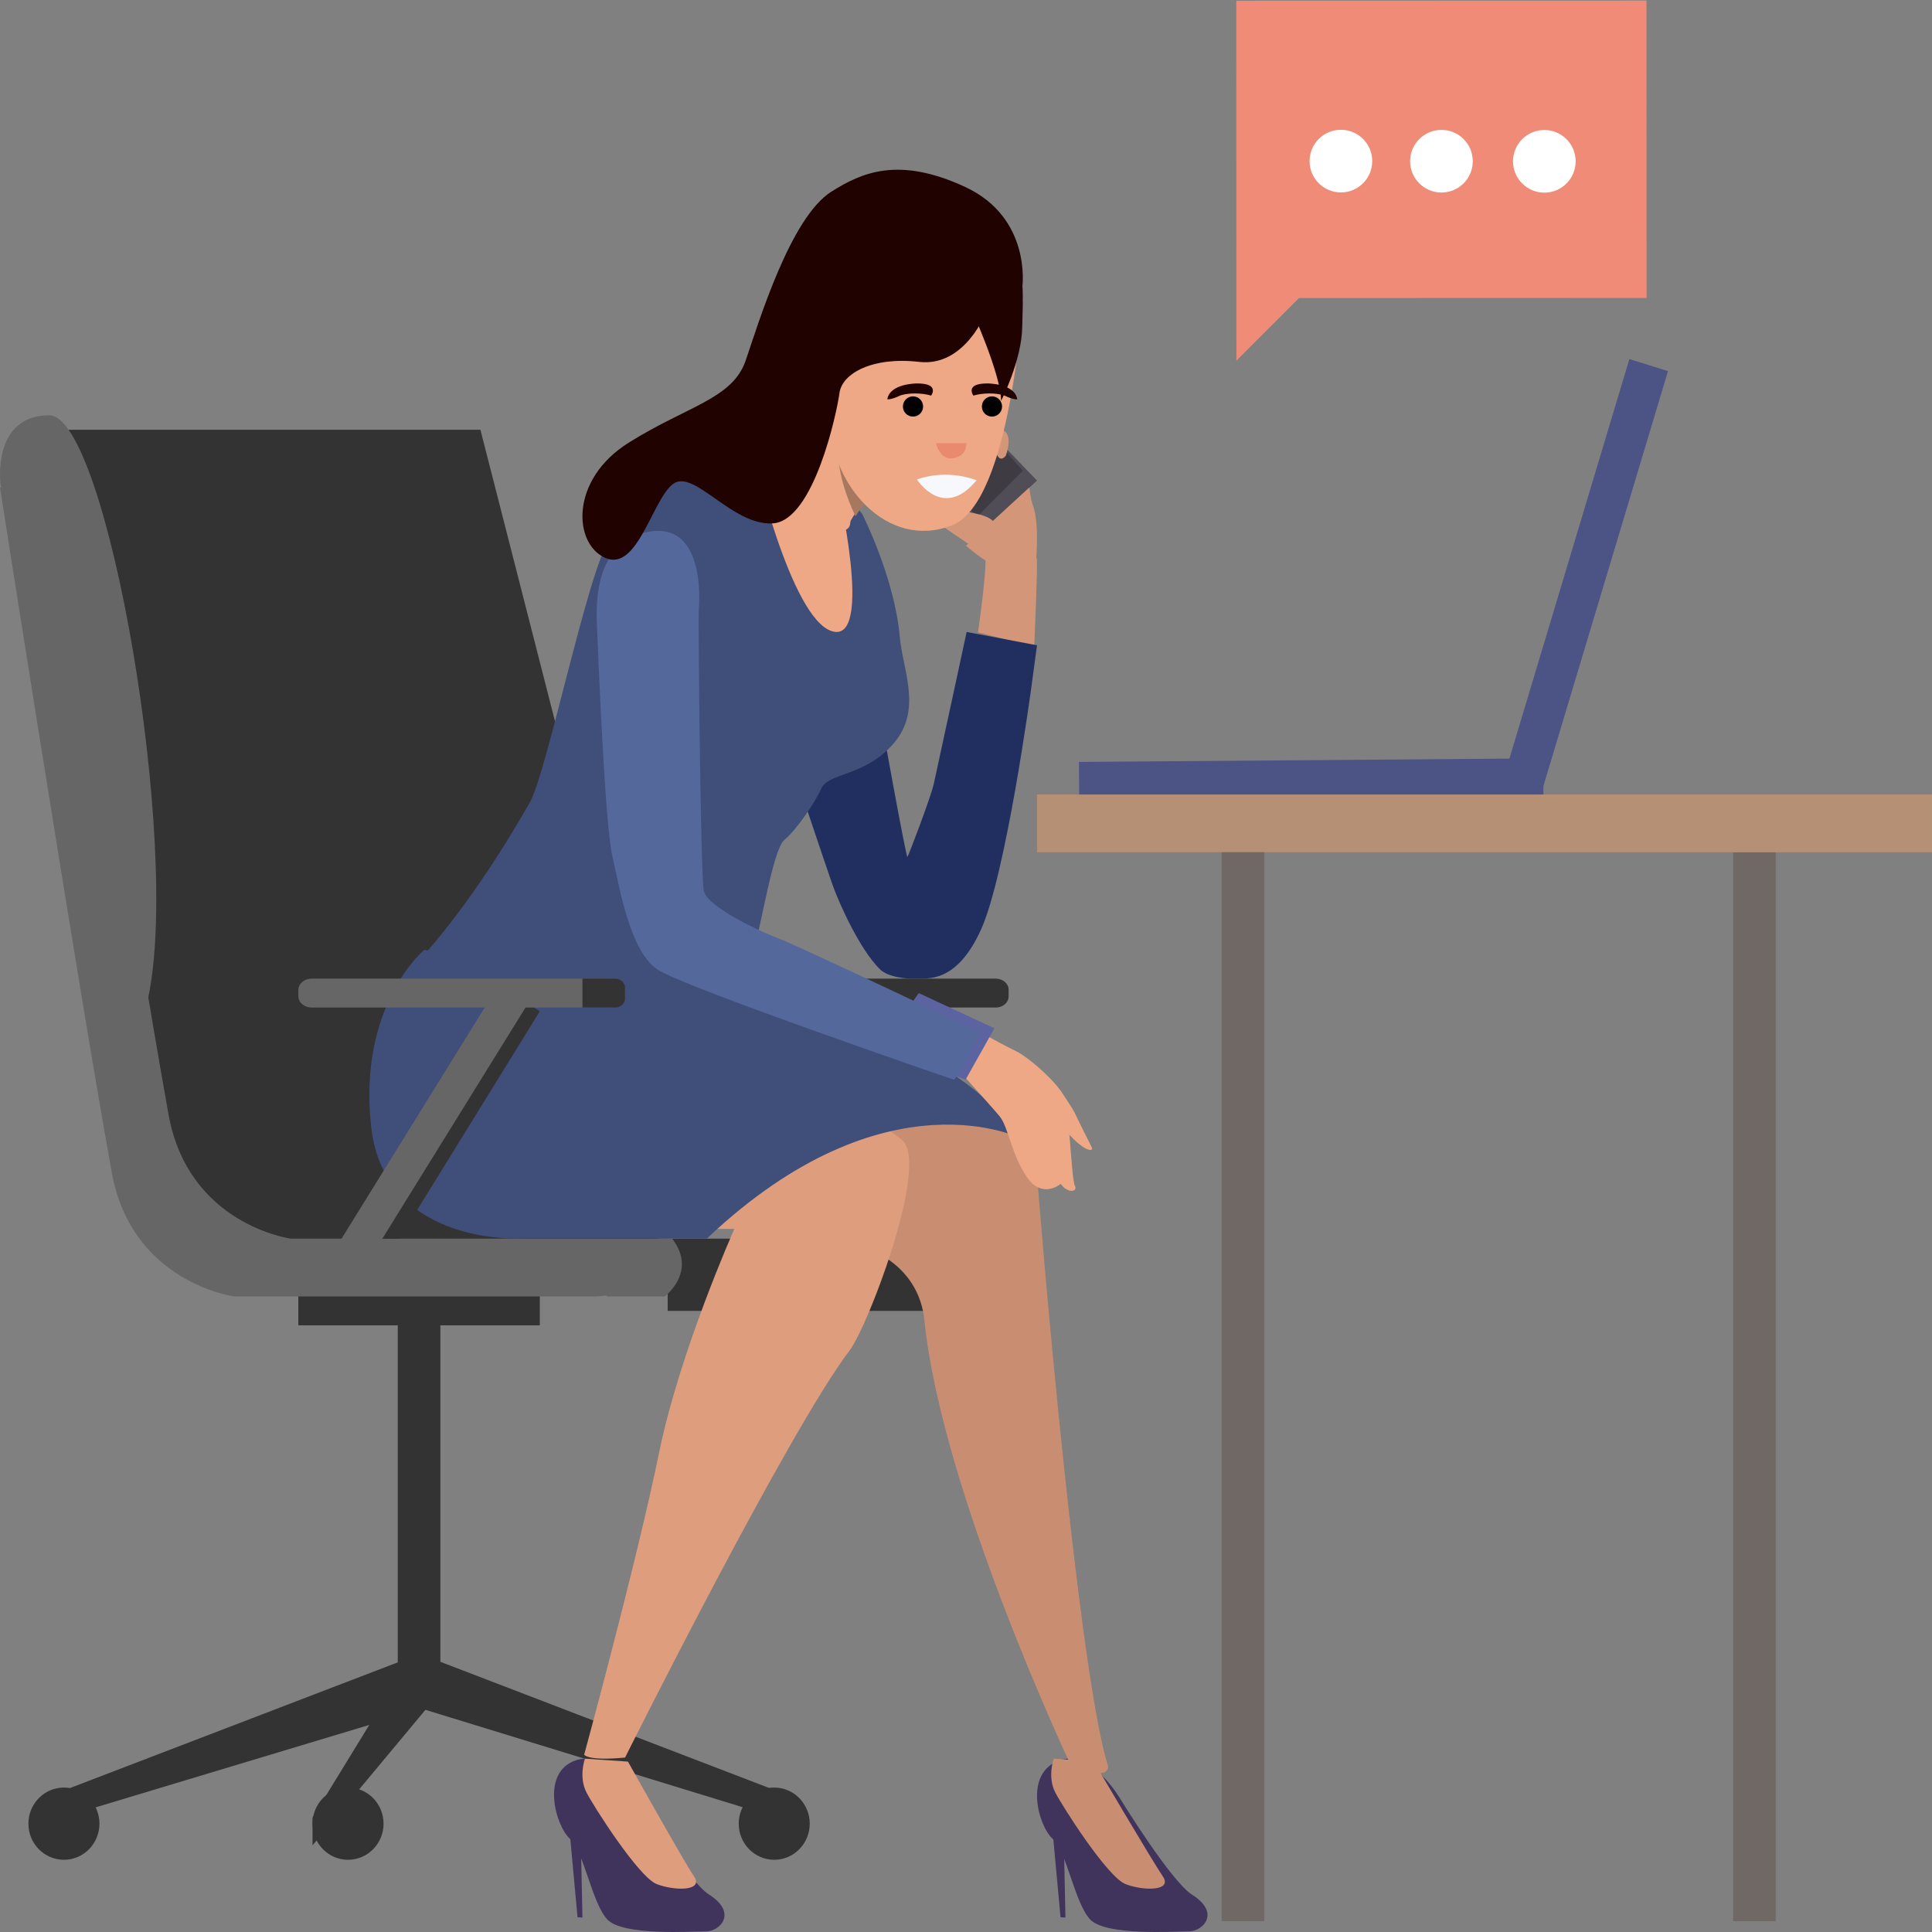
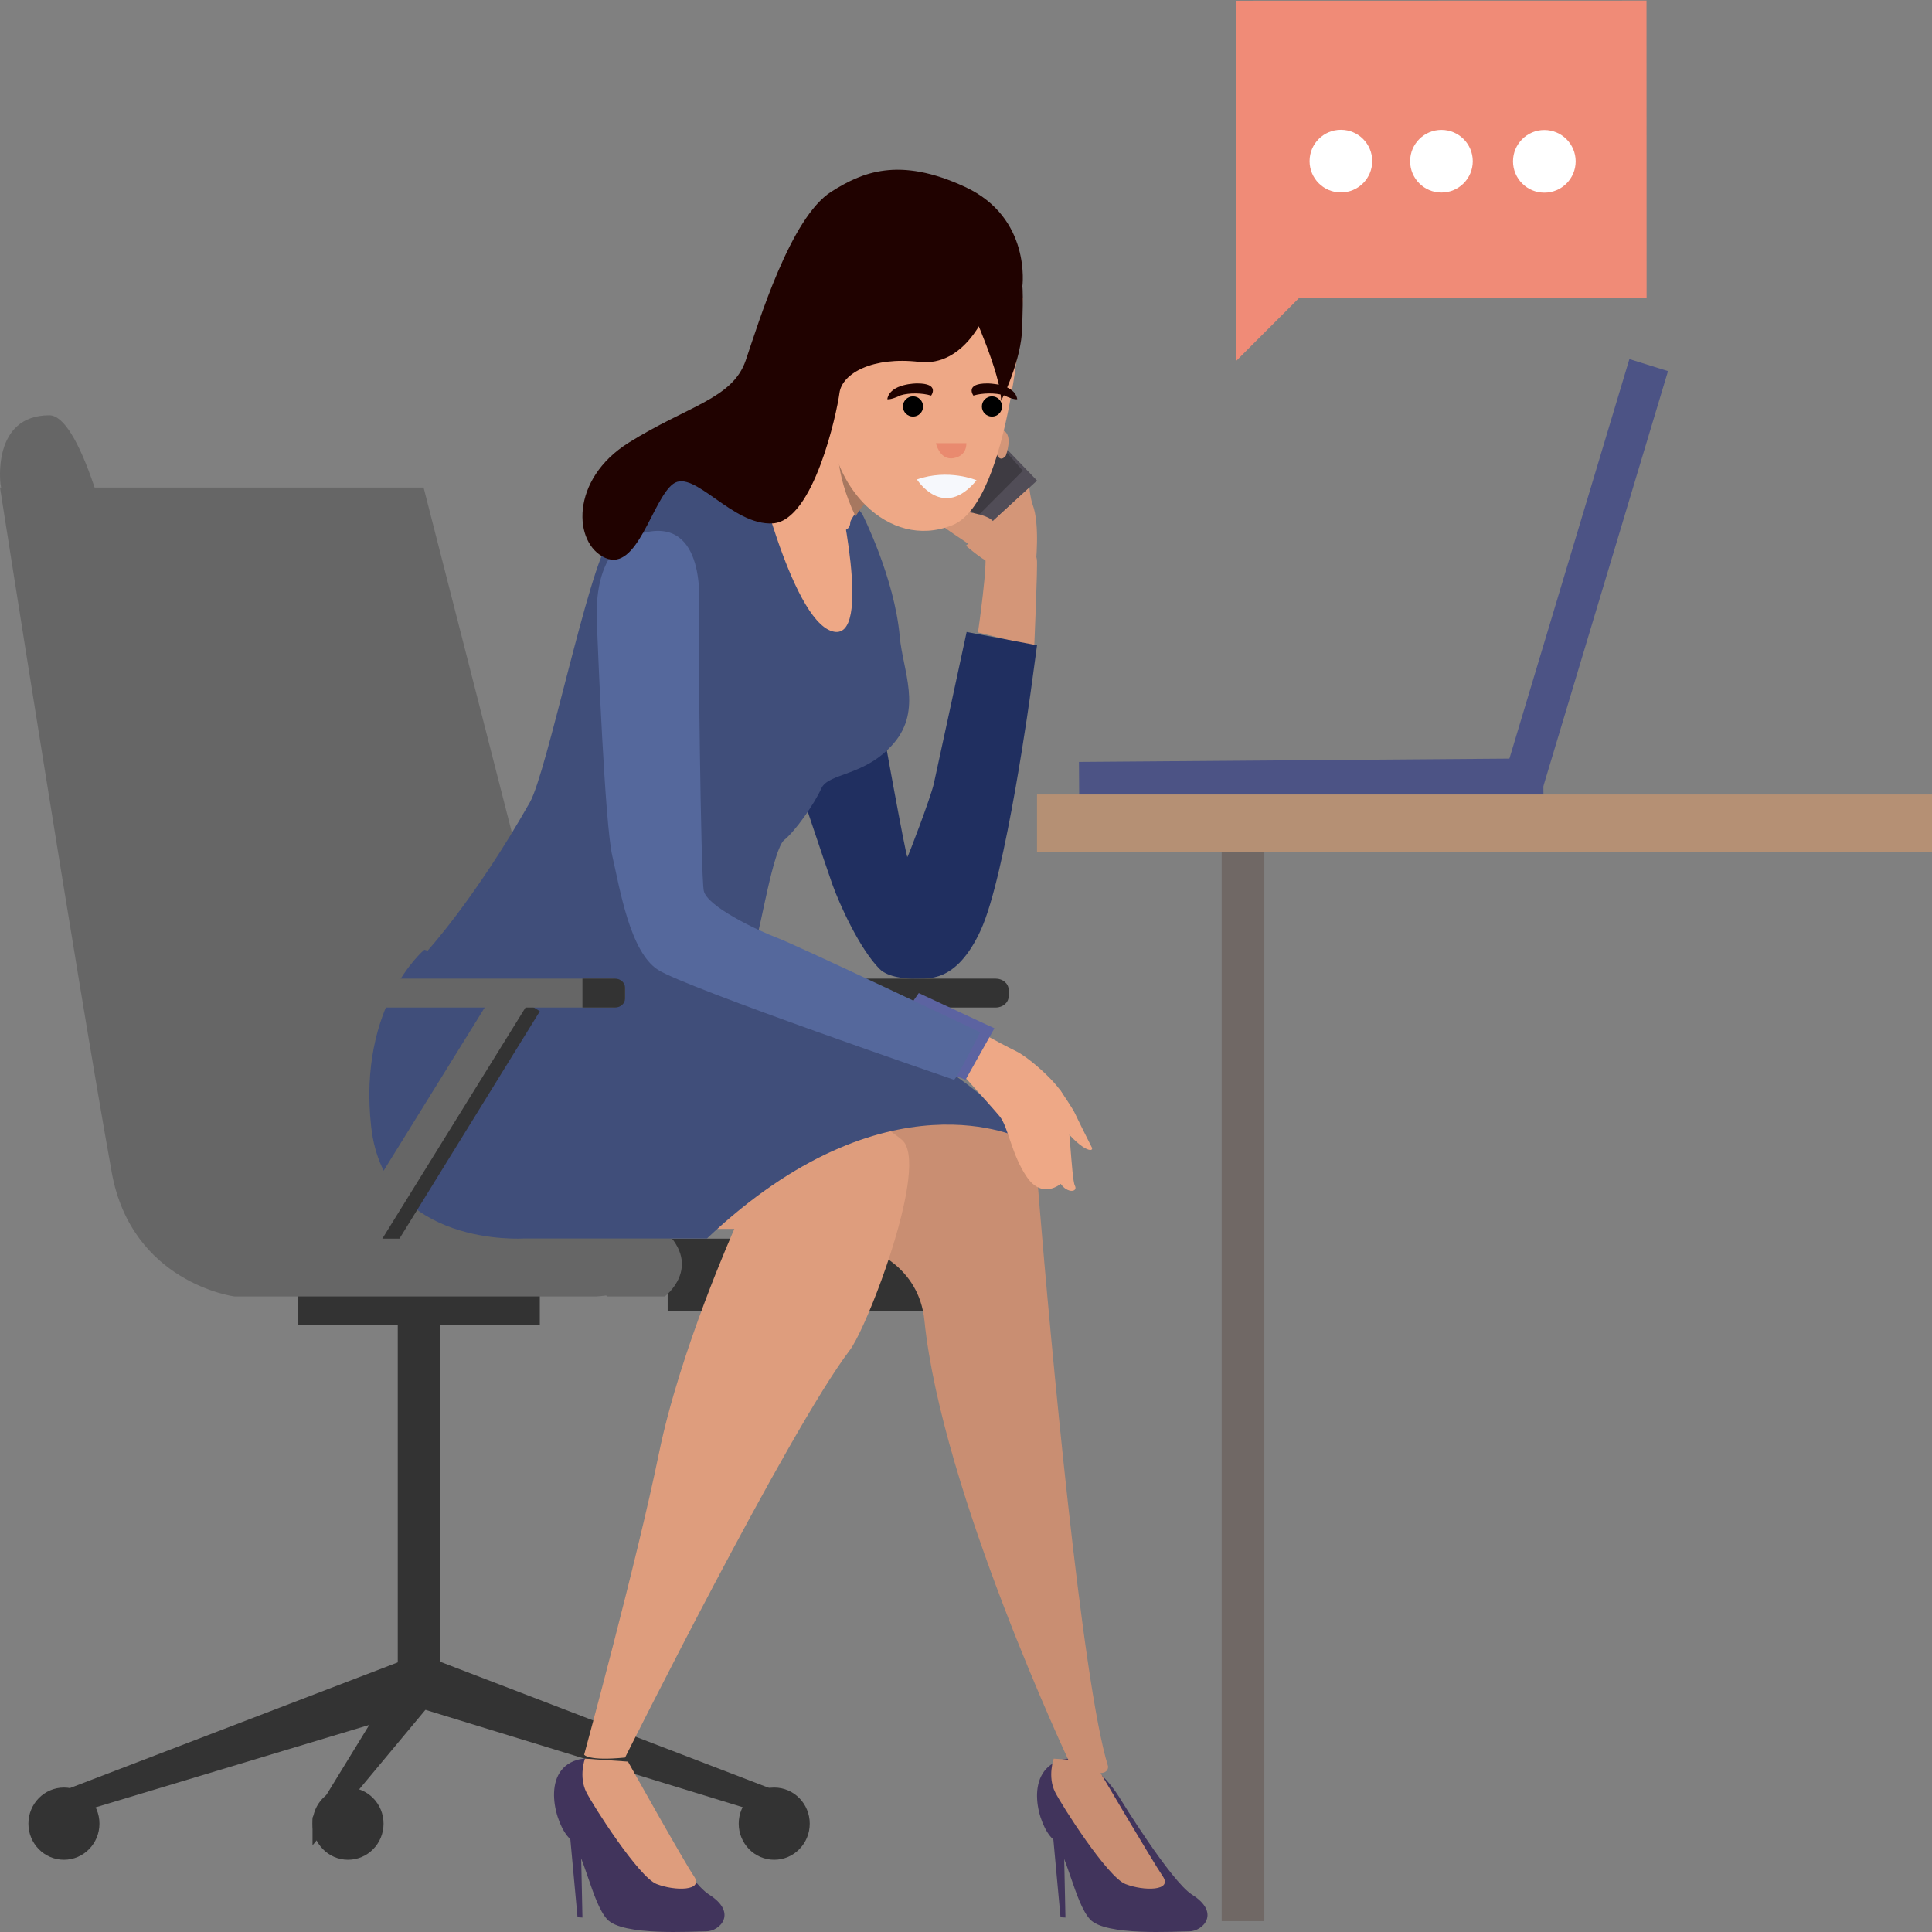
<svg xmlns="http://www.w3.org/2000/svg" width="135px" height="135px" viewBox="0 0 135 135" version="1.1">
  <rect x="0" y="0" width="135" height="135" fill="#808080" stroke="none" />
  <title>Group 30</title>
  <g id="Lead-Capture-form-" stroke="none" stroke-width="1" fill="none" fill-rule="evenodd">
    <g id="1440-Lead-Capture-Form-Thank-You-Page-week-6" transform="translate(-475, -393)">
      <g id="Group-2" transform="translate(351, 393)">
        <g id="Group-30" transform="translate(124, 0)">
          <g id="Group-29" transform="translate(72.463, 0)" fill-rule="nonzero">
            <g id="Group-28" transform="translate(1.947, 24.94)" fill="#4C5385">
              <polygon id="Rectangle" transform="translate(36.289, 15.573) rotate(-72.993) translate(-36.289, -15.573) " points="20.633 14.24 51.959 14.08 51.945 16.906 20.618 17.066" />
              <polygon id="Rectangle" transform="translate(17.212, 29.689) rotate(-0.434) translate(-17.212, -29.689) " points="0.993 28.178 33.432 28.173 33.432 31.2 0.992 31.205" />
            </g>
            <g id="Group" transform="translate(13.897, 0)">
              <polygon id="Path" fill="#F08B77" points="28.69 0.041 0.027 0.049 0.032 20.829 0.034 25.205 4.409 20.827 28.697 20.819" />
              <path d="M16.551,11.267 C16.549,12.476 15.569,13.455 14.36,13.453 C13.15,13.452 12.172,12.471 12.173,11.262 C12.175,10.053 13.156,9.074 14.365,9.076 C15.572,9.077 16.552,10.058 16.551,11.267 Z" id="Path" fill="#FFFFFF" />
              <path d="M23.741,11.276 C23.739,12.485 22.758,13.464 21.549,13.462 C20.34,13.46 19.362,12.48 19.363,11.27 C19.365,10.061 20.345,9.082 21.555,9.084 C22.762,9.086 23.741,10.066 23.741,11.276 Z" id="Path" fill="#FFFFFF" />
              <path d="M9.525,11.26 C9.523,12.47 8.543,13.448 7.334,13.447 C6.125,13.445 5.146,12.464 5.148,11.255 C5.149,10.046 6.13,9.067 7.339,9.069 C8.548,9.069 9.527,10.051 9.525,11.26 Z" id="Path" fill="#FFFFFF" />
            </g>
-             <rect id="Rectangle" fill="#706865" x="48.64" y="59.552" width="2.978" height="74.692" />
            <rect id="Rectangle" fill="#B59074" transform="translate(31.268, 57.533) rotate(-180) translate(-31.268, -57.533) " x="0" y="55.514" width="62.537" height="4.037" />
            <rect id="Rectangle" fill="#706865" transform="translate(14.393, 96.897) rotate(-180) translate(-14.393, -96.897) " x="12.904" y="59.552" width="2.978" height="74.692" />
          </g>
          <g id="Group" transform="translate(0, 11.86)">
            <path d="M68.338,32.331 C68.338,32.331 69.077,27.243 68.81,26.754 C68.543,26.266 64.551,23.478 64.522,23.075 C64.493,22.672 68.707,19.224 69.061,18.361 C69.416,17.499 70.629,19.697 71.101,21.681 C71.575,23.664 72.394,26.812 72.454,27.243 C72.513,27.674 72.269,33.308 72.269,33.308 L68.338,32.331 Z" id="Path" fill="#D49678" fill-rule="nonzero" />
            <polygon id="Path" fill="#514D57" fill-rule="nonzero" points="68.647 25.234 60.551 18.028 65.162 14.131 72.463 21.722" />
            <polygon id="Path" fill="#3E3B42" fill-rule="nonzero" points="68.29 24.224 61.544 17.674 65.386 14.131 71.471 21.032" />
            <path d="M72.368,27.629 C72.368,27.629 72.685,24.8 72.162,23.414 C72.003,22.989 71.923,22.206 71.923,22.206 L67.5,26.27 C67.5,26.27 68.897,27.52 69.548,27.599 C70.201,27.678 72.183,29.031 72.368,27.629 Z" id="Path" fill="#D49678" fill-rule="nonzero" />
            <path d="M67.818,26.243 C67.818,26.243 65.498,24.699 65.279,24.467 C65.061,24.237 64.023,23.205 63.597,22.593 C63.172,21.983 64.866,22.133 65.357,22.767 C65.848,23.402 66.288,23.581 66.629,23.721 C66.969,23.861 69.025,23.988 69.431,24.614 C69.838,25.239 67.818,26.243 67.818,26.243 Z" id="Path" fill="#D49678" fill-rule="nonzero" />
            <path d="M70.284,19.976 C70.284,19.976 69.933,20.502 69.652,19.893 C69.372,19.285 69.395,17.883 70.107,18.22 C70.822,18.557 70.284,19.976 70.284,19.976 Z" id="Path" fill="#D49678" fill-rule="nonzero" />
            <path d="M69.482,18.565 C69.482,18.565 69.372,19.484 68.974,19.071 C68.576,18.657 68.177,17.12 68.871,17.16 C69.564,17.199 69.482,18.565 69.482,18.565 Z" id="Path" fill="#D49678" fill-rule="nonzero" />
            <path d="M68.49,17.409 C68.49,17.409 68.491,18.403 68.016,18.116 C67.659,17.901 67.144,16.115 67.858,16.15 C68.574,16.184 68.49,17.409 68.49,17.409 Z" id="Path" fill="#D49678" fill-rule="nonzero" />
            <path d="M70.478,57.299 L70.478,57.765 C70.478,58.195 70.075,58.542 69.577,58.542 L47.647,58.542 L47.647,56.523 L69.577,56.523 C70.075,56.523 70.478,56.871 70.478,57.299 Z" id="Path" fill="#333333" fill-rule="nonzero" />
            <rect id="Rectangle" fill="#333333" fill-rule="nonzero" x="46.654" y="74.692" width="7.941" height="5.047" />
            <rect id="Rectangle" fill="#333333" fill-rule="nonzero" x="58.566" y="74.692" width="7.941" height="5.047" />
            <path d="M55.588,42.298 C55.588,42.298 57.668,48.538 58.157,49.921 C58.648,51.306 60.076,54.465 61.469,55.854 C62.047,56.43 63.351,56.553 64.001,56.518 C64.745,56.477 66.799,56.925 68.537,53.121 C70.277,49.315 72.017,36.558 72.106,35.867 C72.195,35.175 72.463,33.229 72.463,33.229 L67.545,32.299 C67.545,32.299 65.54,41.615 65.251,42.903 C65.031,43.878 63.497,47.89 63.408,48.02 C63.319,48.15 61.49,37.944 61.49,37.944 L55.588,42.298 Z" id="Path" fill="#202F60" fill-rule="nonzero" />
            <path d="M78.292,113.854 C78.292,113.854 81.812,119.595 83.299,120.534 C85.316,121.807 84.053,123.093 83.095,123.095 C82.137,123.097 77.245,123.433 76.166,122.255 C75.087,121.077 74.554,117.549 73.55,116.627 C72.548,115.704 71.512,112.036 74.038,111.144 C76.271,110.356 78.292,113.854 78.292,113.854 Z" id="Path" fill="#41345C" fill-rule="nonzero" />
            <path d="M76.421,111.219 C76.421,111.219 80.541,118.217 81.251,119.251 C81.962,120.286 79.913,120.284 78.646,119.792 C77.376,119.302 74.186,114.282 73.727,113.368 C73.18,112.277 73.63,111.028 73.63,111.028 L76.421,111.219 Z" id="Path" fill="#C98E72" fill-rule="nonzero" />
            <polygon id="Path" fill="#41345C" fill-rule="nonzero" points="73.456 115.066 74.105 122.11 74.449 122.131 74.342 117.064" />
            <polygon id="Path" fill="#333333" fill-rule="nonzero" points="54.596 113.403 53.999 115.066 28.787 107.328 29.996 103.963" />
            <path d="M44.55,113.838 C44.55,113.838 48.066,119.589 49.55,120.529 C51.565,121.805 50.303,123.093 49.347,123.095 C48.39,123.096 43.503,123.433 42.426,122.253 C41.349,121.074 40.816,117.539 39.813,116.616 C38.811,115.691 37.743,111.922 40.3,111.123 C42.543,110.423 44.55,113.838 44.55,113.838 Z" id="Path" fill="#41345C" fill-rule="nonzero" />
            <path d="M43.88,111.234 C43.88,111.234 47.785,118.217 48.494,119.251 C49.204,120.286 47.156,120.284 45.888,119.792 C44.619,119.302 41.428,114.282 40.97,113.368 C40.422,112.277 40.873,111.028 40.873,111.028 L43.88,111.234 Z" id="Path" fill="#DE9D7D" fill-rule="nonzero" />
            <polygon id="Path" fill="#41345C" fill-rule="nonzero" points="39.706 115.066 40.355 122.11 40.699 122.131 40.592 117.064" />
            <path d="M29.779,61.351 L60.751,75.448 C60.751,75.448 64.208,76.57 64.595,80.405 C65.805,92.374 74.766,111.362 74.766,111.362 C77.643,112.766 77.423,111.547 77.423,111.547 C75.611,105.736 73.405,81.788 72.616,72.159 C72.45,70.119 72.347,68.723 72.324,68.276 C72.309,67.971 71.977,67.574 71.403,67.109 C67.153,63.667 49.664,56.539 49.664,56.539 C36.536,56.206 29.779,61.351 29.779,61.351 Z" id="Path" fill="#C98E72" fill-rule="nonzero" />
            <path d="M23.948,66.567 C24.905,74.972 36.845,74.01 36.845,74.01 L51.315,74.01 C51.315,74.01 47.514,82.511 46.047,89.679 C44.491,97.287 40.819,110.749 40.819,110.749 C40.819,110.749 41.06,111.207 43.678,110.95 C43.678,110.95 55.036,88.199 59.384,82.479 C60.319,81.249 63,74.568 63.461,70.583 C63.617,69.242 63.521,68.206 63.022,67.786 C62.52,67.364 61.367,66.567 59.828,65.592 C55.296,62.72 47.425,58.297 43.039,57.308 C37.165,55.981 27.876,53.495 27.876,53.495 C27.876,53.495 22.99,58.162 23.948,66.567 Z" id="Path" fill="#DE9D7D" fill-rule="nonzero" />
            <rect id="Rectangle" fill="#333333" fill-rule="nonzero" transform="translate(29.283, 92.86) rotate(-180) translate(-29.283, -92.86) " x="27.794" y="79.738" width="2.978" height="26.243" />
            <rect id="Rectangle" fill="#333333" fill-rule="nonzero" transform="translate(29.283, 79.234) rotate(-180) translate(-29.283, -79.234) " x="20.846" y="77.72" width="16.875" height="3.028" />
            <polygon id="Path" fill="#333333" fill-rule="nonzero" points="3.971 113.434 4.569 115.066 29.779 107.473 28.671 103.963" />
            <polygon id="Path" fill="#333333" fill-rule="nonzero" points="21.838 115.142 21.838 117.084 29.779 107.553 28.686 103.963" />
            <path d="M42.42,78.729 L46.455,78.729 C46.455,78.729 49.137,76.697 46.455,74.135 C43.773,71.572 37.721,73.158 37.721,73.158 L42.42,78.729 Z" id="Path" fill="#666666" fill-rule="nonzero" />
            <path d="M41.688,78.729 L16.368,78.729 C16.368,78.729 9.196,77.789 7.805,70.049 C5.282,56.003 0,22.206 0,22.206 L29.599,22.206 L42.647,73.204 C42.647,73.204 47.781,78.337 41.688,78.729 Z" id="Path" fill="#666666" fill-rule="nonzero" />
-             <path d="M45.66,74.692 L20.338,74.692 C20.338,74.692 13.167,73.752 11.776,66.012 C9.253,51.966 3.971,18.168 3.971,18.168 L33.569,18.168 L46.617,69.166 C46.617,69.166 51.751,74.299 45.66,74.692 Z" id="Path" fill="#333333" fill-rule="nonzero" />
            <path d="M49.401,74.679 L36.617,74.679 C36.617,74.679 26.88,75.346 25.935,66.871 C24.991,58.398 29.649,54.505 29.649,54.505 C29.649,54.505 33.991,55.698 39.422,57.045 C42.141,56.453 45.418,56.066 49.246,56.165 C49.246,56.165 65.469,59.52 71.471,67.738 C71.471,67.74 61.946,62.806 49.401,74.679 Z" id="Path" fill="#404E7A" fill-rule="nonzero" />
-             <path d="M0.034,21.954 C0.034,21.954 -0.585,17.159 3.446,17.159 C7.476,17.159 12.686,47.314 10.331,57.97 C7.974,68.626 0.034,21.954 0.034,21.954 Z" id="Path" fill="#666666" fill-rule="nonzero" />
+             <path d="M0.034,21.954 C0.034,21.954 -0.585,17.159 3.446,17.159 C7.476,17.159 12.686,47.314 10.331,57.97 C7.974,68.626 0.034,21.954 0.034,21.954 " id="Path" fill="#666666" fill-rule="nonzero" />
            <path d="M1.985,115.57 C1.985,116.965 3.097,118.094 4.467,118.094 C5.839,118.094 6.949,116.963 6.949,115.57 C6.949,114.177 5.837,113.047 4.467,113.047 C3.097,113.047 1.985,114.177 1.985,115.57 Z" id="Path" fill="#333333" fill-rule="nonzero" />
            <path d="M21.838,115.57 C21.838,116.965 22.95,118.094 24.32,118.094 C25.692,118.094 26.801,116.963 26.801,115.57 C26.801,114.177 25.69,113.047 24.32,113.047 C22.95,113.047 21.838,114.177 21.838,115.57 Z" id="Path" fill="#333333" fill-rule="nonzero" />
            <path d="M51.618,115.57 C51.618,116.965 52.729,118.094 54.099,118.094 C55.469,118.094 56.581,116.963 56.581,115.57 C56.581,114.177 55.469,113.047 54.099,113.047 C52.729,113.047 51.618,114.177 51.618,115.57 Z" id="Path" fill="#333333" fill-rule="nonzero" />
            <path d="M60.253,24.063 C60.253,24.063 62.507,28.5 62.872,32.628 C63.078,34.981 64.463,37.726 62.459,40.069 C60.455,42.413 57.892,42.119 57.391,43.233 C56.89,44.346 55.565,46.22 54.798,46.836 C54.032,47.452 53.119,53.114 52.854,53.706 C52.588,54.299 54.289,57.396 41.762,57.529 C29.234,57.661 29.783,54.678 29.783,54.678 C29.783,54.678 33.144,51.046 37.026,44.201 C38.223,42.09 41.118,27.866 42.576,25.89 C44.036,23.915 52.013,12.996 60.253,24.063 Z" id="Path" fill="#404E7A" fill-rule="nonzero" />
            <path d="M52.61,19.897 C52.61,19.897 55.222,31.347 58.131,32.245 C61.123,33.169 58.484,21.922 58.484,21.922 C58.484,21.922 55.49,17.482 52.61,19.897 Z" id="Path" fill="#EEA886" fill-rule="nonzero" />
            <g transform="translate(65.515, 59.552)" fill="#EEA886" fill-rule="nonzero" id="Path">
              <path d="M2.428,0.407 C2.428,0.407 4.204,1.412 5.467,2.031 C6.445,2.509 8.543,4.39 8.873,5.299 C9.201,6.208 9.35,10.968 9.59,11.429 C9.83,11.89 9.082,11.996 8.602,11.311 C8.602,11.311 7.333,12.411 6.251,10.852 C5.169,9.293 4.943,7.335 4.34,6.597 C3.735,5.859 0.033,1.782 0.033,1.782 C0.033,1.782 1.542,-0.741 2.428,0.407 Z" />
              <path d="M8.573,4.774 C8.573,4.774 9.43,6.009 9.614,6.415 C9.799,6.819 10.582,8.386 10.774,8.761 C10.966,9.135 10.043,9.116 8.378,6.868 C6.716,4.616 8.573,4.774 8.573,4.774 Z" />
            </g>
            <polygon id="Path" fill="#5C63A1" fill-rule="nonzero" points="69.485 59.993 67.468 63.589 61.544 61.302 64.199 57.533" />
            <path d="M48.824,30.782 C48.824,30.782 49.48,24.554 45.321,25.295 C41.162,26.036 41.693,31.262 41.734,32.306 C41.776,33.351 42.258,45.674 42.783,47.939 C43.307,50.204 44.008,54.646 45.979,55.909 C47.949,57.172 66.526,63.544 66.658,63.588 C66.79,63.633 68.493,60.267 68.493,60.267 C68.493,60.267 55.831,54.254 54.342,53.688 C52.853,53.122 49.395,51.468 49.176,50.379 C48.956,49.289 48.786,31.74 48.824,30.782 Z" id="Path" fill="#55689C" fill-rule="nonzero" />
            <path d="M55.622,22.027 C56.063,24.88 59.387,26.036 59.415,24.645 C59.419,24.49 59.722,24.066 59.949,23.755 L59.949,23.753 C60.04,23.631 60.118,23.524 60.161,23.462 C60.334,23.207 60.584,22.952 60.872,22.71 C61.944,21.809 63.529,21.071 63.529,21.071 L59.15,13.122 C59.15,13.122 58.662,13.866 58.047,14.955 C56.91,16.973 55.336,20.174 55.622,22.027 Z" id="Path" fill="#EEA886" fill-rule="nonzero" />
            <path d="M59.78,24.224 C59.856,24.106 59.922,24.002 59.958,23.943 C60.102,23.697 60.311,23.45 60.551,23.216 C60.551,23.216 59.015,21.437 58.6,19.178 C58.598,19.178 58.257,21.005 59.78,24.224 Z" id="Path" fill="#A77860" fill-rule="nonzero" />
            <polygon id="Path" fill="#333333" fill-rule="nonzero" points="27.911 74.692 37.721 58.803 35.719 57.533 24.816 74.692" />
            <polygon id="Rectangle" fill="#666666" fill-rule="nonzero" transform="translate(30.136, 66.869) rotate(-57.966) translate(-30.136, -66.869) " points="19.151 65.707 41.132 65.608 41.121 68.032 19.14 68.131" />
            <path d="M43.676,57.276 L43.676,57.789 C43.676,58.205 43.286,58.542 42.804,58.542 L21.771,58.542 C21.259,58.542 20.846,58.184 20.846,57.744 L20.846,57.323 C20.846,56.882 21.261,56.523 21.771,56.523 L42.802,56.523 C43.286,56.523 43.676,56.86 43.676,57.276 Z" id="Path" fill="#666666" fill-rule="nonzero" />
            <path d="M43.676,57.158 L43.676,57.907 C43.676,58.258 43.364,58.542 42.98,58.542 L40.699,58.542 L40.699,56.523 L42.98,56.523 C43.364,56.523 43.676,56.808 43.676,57.158 Z" id="Path" fill="#333333" fill-rule="nonzero" />
            <path d="M57.722,15.72 C57.811,16.651 57.932,17.58 58.054,18.477 C58.092,18.754 58.143,19.03 58.208,19.302 C58.588,20.915 59.418,22.404 60.535,23.487 C60.535,23.487 60.536,23.487 60.536,23.487 C60.536,23.487 60.536,23.487 60.536,23.489 C62.117,25.021 64.271,25.738 66.538,24.84 C70.677,23.199 71.471,8.975 71.471,8.975 C69.489,3.745 62.177,4.497 59.552,6.858 C57.479,8.723 57.385,12.23 57.722,15.72 Z" id="Path" fill="#EEA886" fill-rule="nonzero" />
            <path d="M67.889,9.776 C67.889,9.776 69.937,14.26 69.953,16.15 C69.953,16.15 71.399,13.338 71.429,10.967 C71.457,8.608 71.99,4.716 68.267,2.38 C64.542,0.046 67.889,9.776 67.889,9.776 Z" id="Path" fill="#200200" fill-rule="nonzero" />
            <path d="M68.915,9.931 C68.915,9.931 67.443,13.803 64.221,13.427 C60.999,13.051 58.84,14.217 58.658,15.605 C58.477,16.991 56.858,24.517 54.014,24.71 C51.17,24.902 48.489,20.868 47.033,21.955 C45.575,23.043 44.55,28.11 42.301,27.127 C40.052,26.144 39.809,21.652 43.933,19.071 C48.054,16.49 51.187,16.017 52.107,13.326 C53.026,10.635 55.229,3.346 58.087,1.536 C60.206,0.195 62.786,-0.958 67.438,1.202 C72.091,3.362 71.439,8.158 71.439,8.158 L68.915,9.931 Z" id="Path" fill="#200200" fill-rule="nonzero" />
            <path d="M67.528,19.106 L65.397,19.106 C65.397,19.106 65.632,20.186 66.463,20.17 C66.463,20.17 67.528,20.17 67.528,19.106" id="Fill-600" fill="#E98A6F" />
            <path d="M68.237,21.699 C68.237,21.699 66.283,20.866 64.072,21.643 C64.072,21.643 65.901,24.544 68.237,21.699" id="Fill-602" fill="#F6F8FC" />
            <path d="M69.007,14.934 C69.007,14.934 70.892,14.922 71.082,16.034 C71.082,16.034 70.87,16.109 70.143,15.762 C69.568,15.582 68.633,15.591 68.017,15.783 C68.017,15.783 67.379,14.922 69.007,14.934" id="Fill-604" fill="#200200" />
            <path d="M64.075,14.934 C64.075,14.934 62.191,14.922 62,16.034 C62,16.034 62.212,16.109 62.939,15.762 C63.514,15.582 64.448,15.591 65.064,15.783 C65.064,15.783 65.703,14.922 64.075,14.934" id="Fill-606" fill="#200200" />
            <path d="M68.609,16.545 C68.609,16.935 68.924,17.25 69.315,17.25 C69.706,17.25 70.02,16.935 70.021,16.544 C70.02,16.154 69.705,15.836 69.314,15.836 C68.924,15.836 68.609,16.154 68.609,16.545" id="Fill-608" fill="#000000" />
            <path d="M63.091,16.545 C63.092,16.935 63.407,17.25 63.798,17.25 C64.188,17.25 64.503,16.935 64.503,16.544 C64.503,16.154 64.187,15.836 63.797,15.836 C63.407,15.836 63.092,16.154 63.091,16.545" id="Fill-610" fill="#000000" />
          </g>
        </g>
      </g>
    </g>
  </g>
</svg>